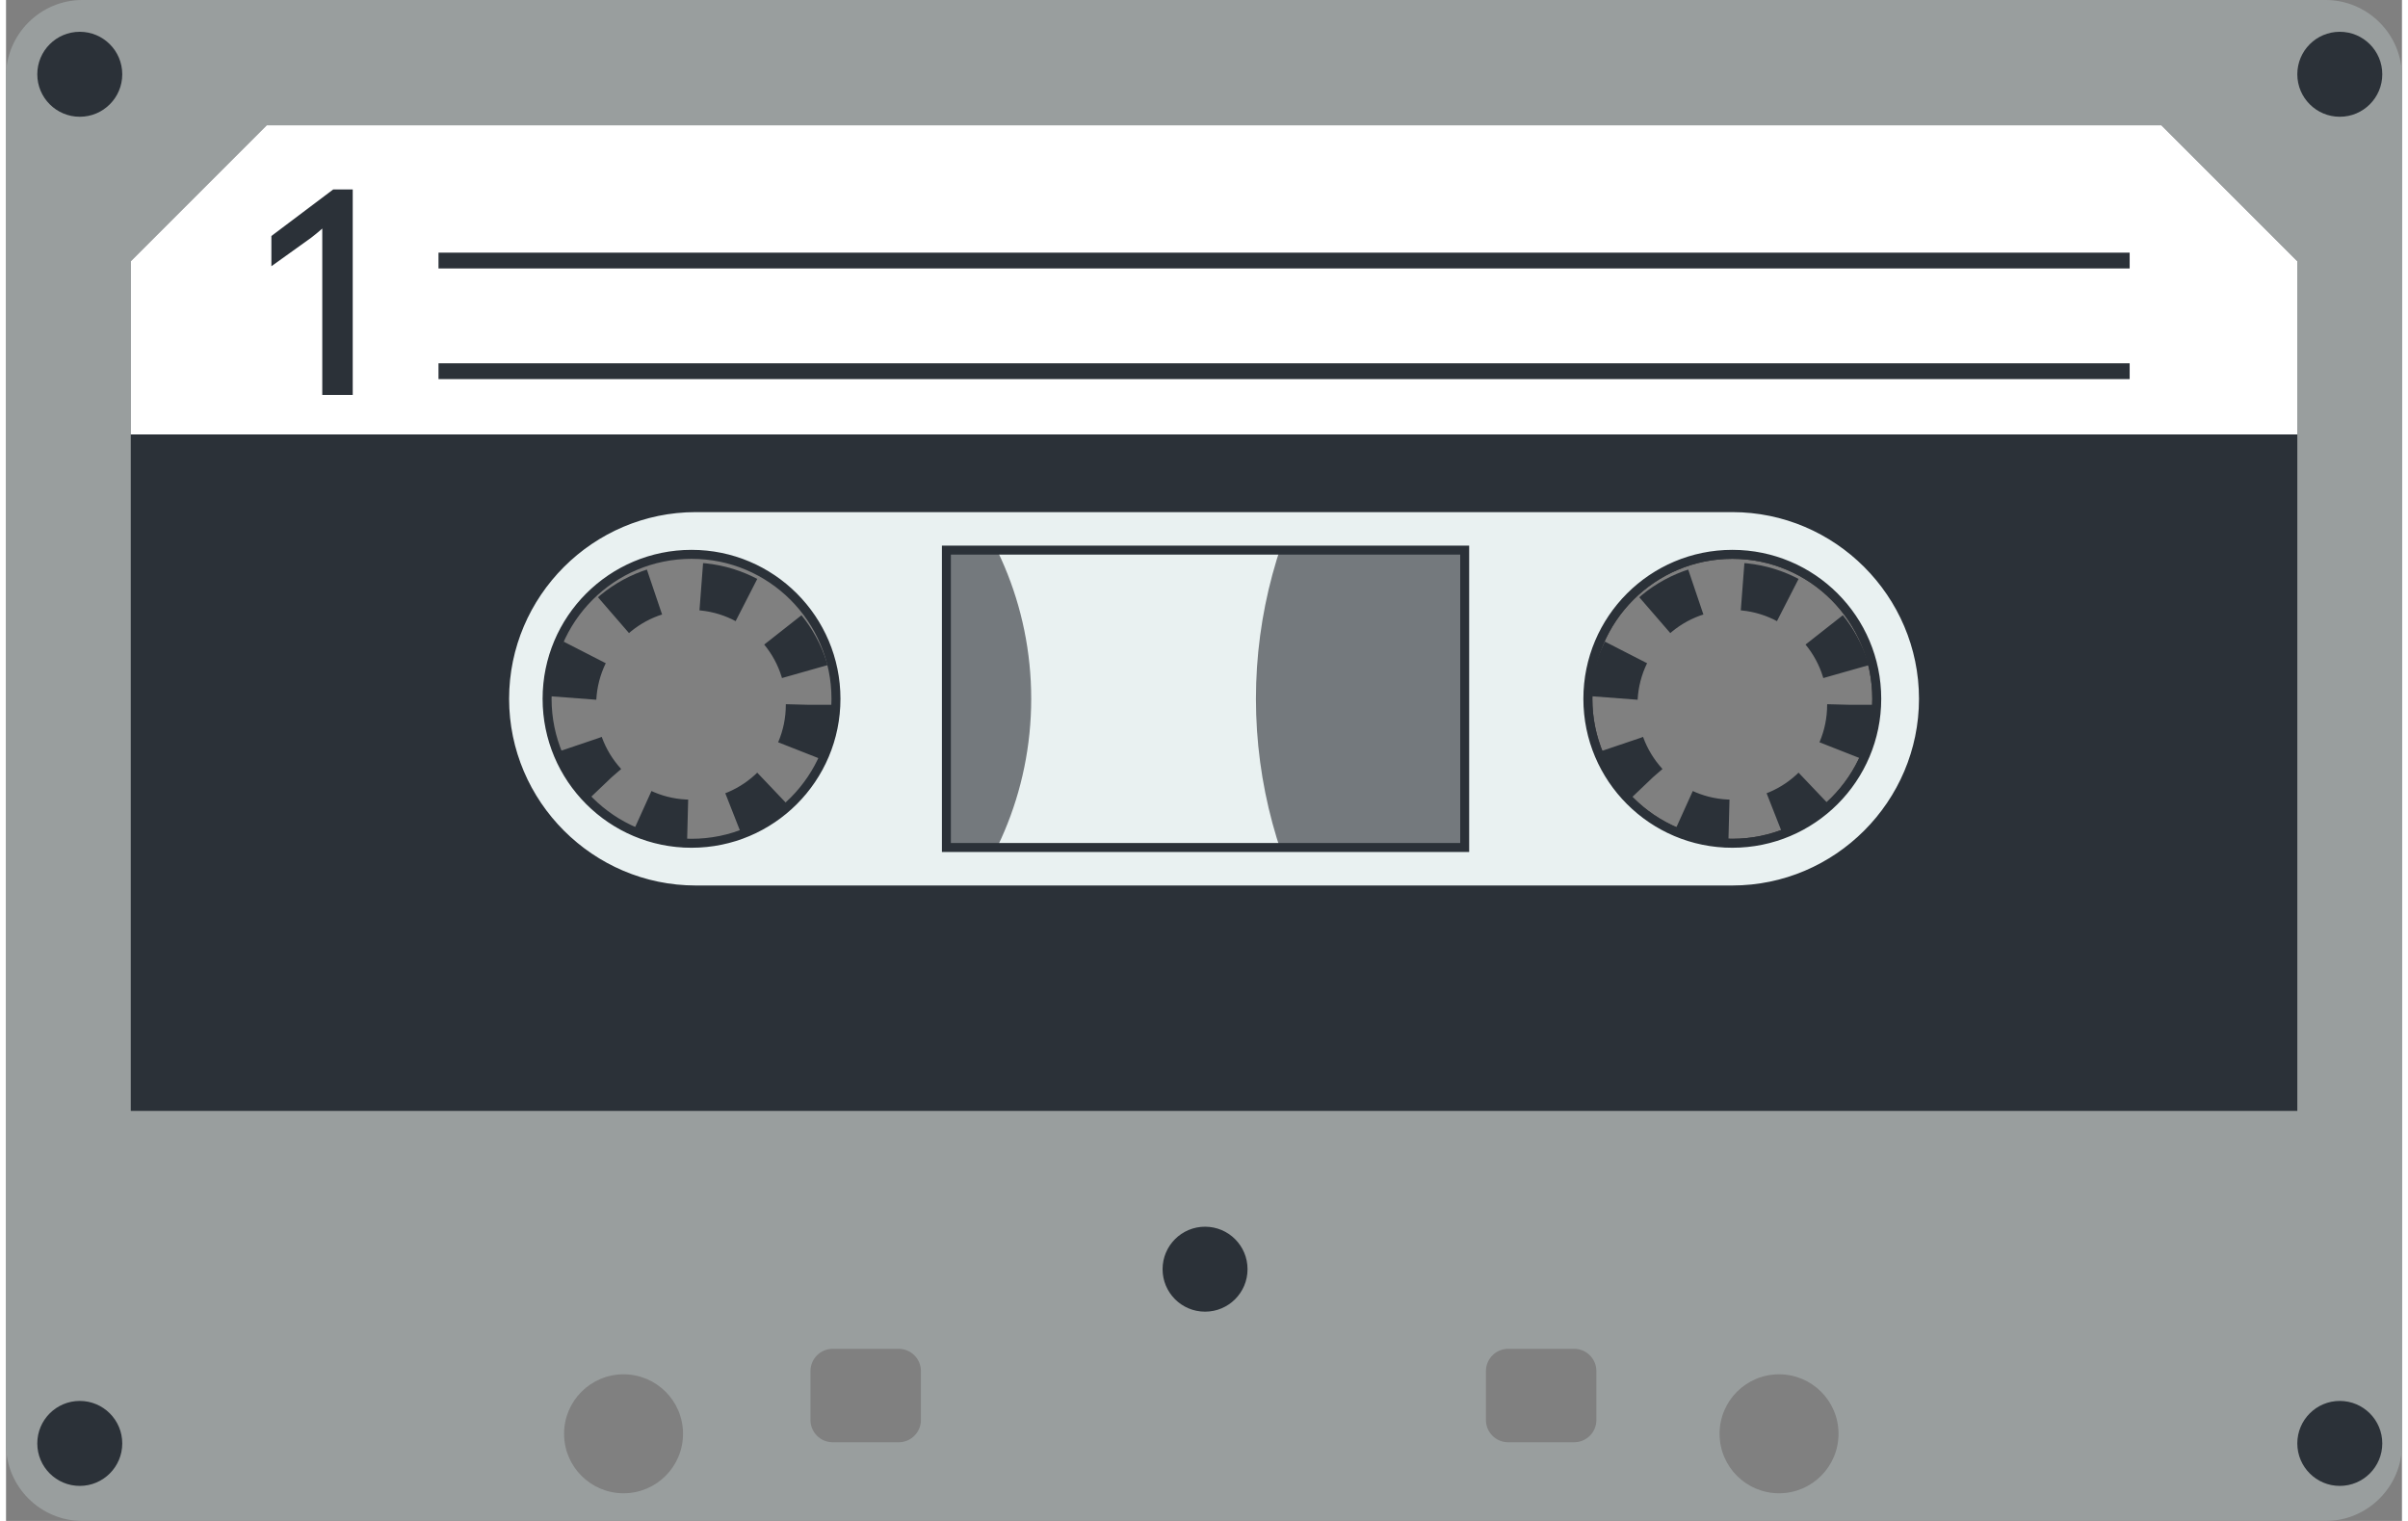
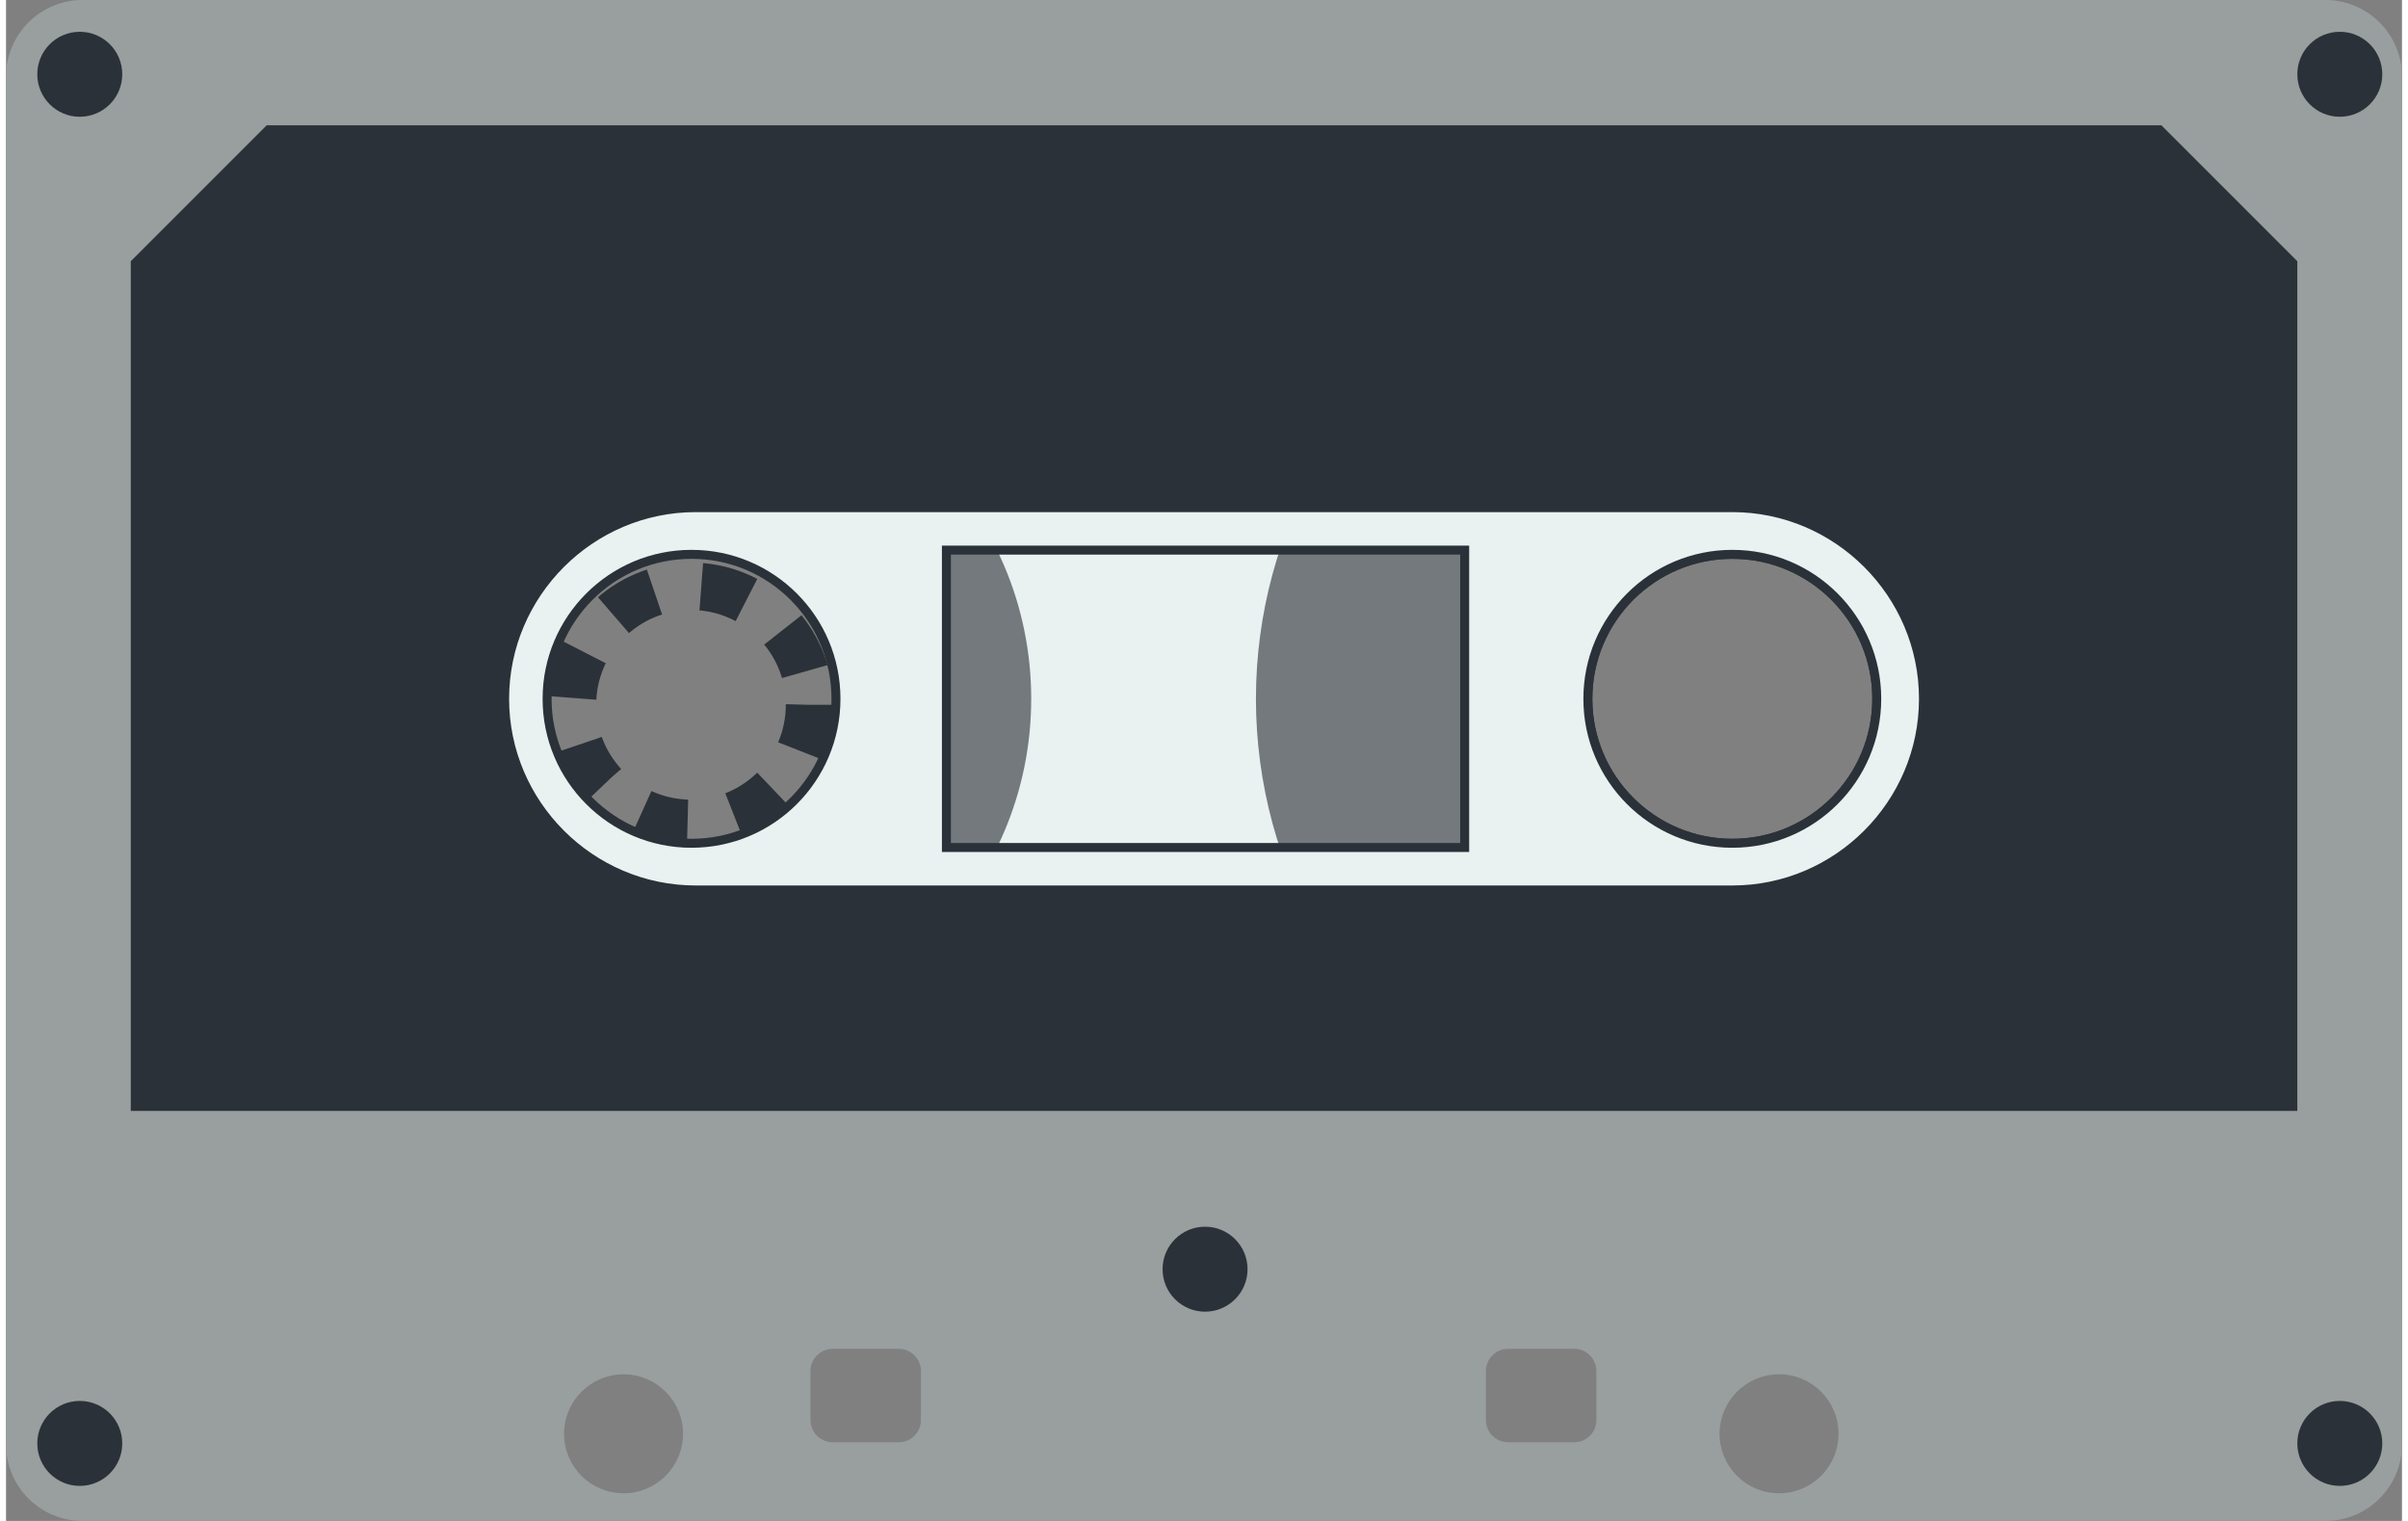
<svg xmlns="http://www.w3.org/2000/svg" xml:space="preserve" width="152px" height="96px" version="1.1" style="shape-rendering:geometricPrecision; text-rendering:geometricPrecision; image-rendering:optimizeQuality; fill-rule:evenodd; clip-rule:evenodd" viewBox="0 0 79.3 50.336">
  <rect x="0" y="0" width="79.3" height="50.336" fill="#808080" stroke="none" />
  <defs>
    <style type="text/css">
   
    .str2 {stroke:#2B3138;stroke-width:0.523;stroke-miterlimit:22.926}
    .str0 {stroke:#373435;stroke-width:0.297;stroke-miterlimit:22.926}
    .str1 {stroke:#2B3138;stroke-width:0.297;stroke-miterlimit:22.926}
    .str3 {stroke:#2B3138;stroke-width:1.569;stroke-miterlimit:22.926;stroke-dasharray:1.569 1.569}
    .fil1 {fill:none}
    .fil2 {fill:#2B3138}
    .fil5 {fill:#74797D}
    .fil0 {fill:#999E9E}
    .fil4 {fill:#E9F1F1}
    .fil3 {fill:white}
    .fil6 {fill:#2B3138;fill-rule:nonzero}
   
  </style>
    <clipPath id="id0">
      <path d="M8.628 4.146l62.709 0 4.499 4.499 0 28.121 -71.707 0 0 -28.121 4.499 -4.499zm48.508 14.2c2.64,0 4.78,2.141 4.78,4.781 0,2.64 -2.14,4.781 -4.78,4.781 -2.64,0 -4.781,-2.141 -4.781,-4.781 0,-2.64 2.141,-4.781 4.781,-4.781zm-34.448 0c2.641,0 4.781,2.141 4.781,4.781 0,2.64 -2.14,4.781 -4.781,4.781 -2.64,0 -4.78,-2.141 -4.78,-4.781 0,-2.64 2.14,-4.781 4.78,-4.781z" />
    </clipPath>
    <clipPath id="id1">
      <path d="M31.124 18.206l17.154 0 0 9.842 -17.154 0 0 -9.842z" />
    </clipPath>
  </defs>
  <g id="Capa_x0020_1">
    <g id="_2422001788784">
      <g>
        <path class="fil0" d="M2.526 0l74.247 0c1.39,0 2.527,1.137 2.527,2.526l0 45.283c0,1.39 -1.137,2.527 -2.527,2.527l-74.247 0c-1.389,0 -2.526,-1.137 -2.526,-2.527l0 -45.283c0,-1.389 1.137,-2.526 2.526,-2.526zm17.913 45.483c1.087,0 1.968,0.881 1.968,1.968 0,1.087 -0.881,1.969 -1.968,1.969 -1.087,0 -1.969,-0.882 -1.969,-1.969 0,-1.087 0.882,-1.968 1.969,-1.968zm38.244 0c1.087,0 1.968,0.881 1.968,1.968 0,1.087 -0.881,1.969 -1.968,1.969 -1.088,0 -1.969,-0.882 -1.969,-1.969 0,-1.087 0.881,-1.968 1.969,-1.968zm-31.322 -0.844l2.184 0c0.405,0 0.736,0.331 0.736,0.736l0 1.622c0,0.405 -0.331,0.735 -0.736,0.735l-2.184 0c-0.405,0 -0.736,-0.33 -0.736,-0.735l0 -1.622c0,-0.405 0.331,-0.736 0.736,-0.736zm22.356 0l2.184 0c0.405,0 0.736,0.331 0.736,0.736l0 1.622c0,0.405 -0.331,0.735 -0.736,0.735l-2.184 0c-0.405,0 -0.736,-0.33 -0.736,-0.735l0 -1.622c0,-0.405 0.331,-0.736 0.736,-0.736zm7.419 -26.293c2.64,0 4.78,2.141 4.78,4.781 0,2.64 -2.14,4.781 -4.78,4.781 -2.64,0 -4.781,-2.141 -4.781,-4.781 0,-2.64 2.141,-4.781 4.781,-4.781zm-34.448 0c2.641,0 4.781,2.141 4.781,4.781 0,2.64 -2.14,4.781 -4.781,4.781 -2.64,0 -4.78,-2.141 -4.78,-4.781 0,-2.64 2.14,-4.781 4.78,-4.781z" />
        <circle class="fil1 str0" cx="57.136" cy="23.127" r="4.781" />
        <path class="fil2" d="M8.628 4.146l62.709 0 4.499 4.499 0 28.121 -71.707 0 0 -28.121 4.499 -4.499zm48.508 14.2c2.64,0 4.78,2.141 4.78,4.781 0,2.64 -2.14,4.781 -4.78,4.781 -2.64,0 -4.781,-2.141 -4.781,-4.781 0,-2.64 2.141,-4.781 4.781,-4.781zm-34.448 0c2.641,0 4.781,2.141 4.781,4.781 0,2.64 -2.14,4.781 -4.781,4.781 -2.64,0 -4.78,-2.141 -4.78,-4.781 0,-2.64 2.14,-4.781 4.78,-4.781z" />
        <g style="clip-path:url(#id0)">
          <g>
-             <rect class="fil3" x="-2.949" y="-2.362" width="89.975" height="16.739" />
-           </g>
+             </g>
        </g>
        <path class="fil1" d="M8.628 4.146l62.709 0 4.499 4.499 0 28.121 -71.707 0 0 -28.121 4.499 -4.499zm48.508 14.2c2.64,0 4.78,2.141 4.78,4.781 0,2.64 -2.14,4.781 -4.78,4.781 -2.64,0 -4.781,-2.141 -4.781,-4.781 0,-2.64 2.141,-4.781 4.781,-4.781zm-34.448 0c2.641,0 4.781,2.141 4.781,4.781 0,2.64 -2.14,4.781 -4.781,4.781 -2.64,0 -4.78,-2.141 -4.78,-4.781 0,-2.64 2.14,-4.781 4.78,-4.781z" />
        <path class="fil4 str1" d="M22.829 16.8l34.307 0c3.48,0 6.327,2.847 6.327,6.327l0 0c0,3.48 -2.847,6.327 -6.327,6.327l-34.307 0c-3.48,0 -6.327,-2.847 -6.327,-6.327l0 0c0,-3.48 2.847,-6.327 6.327,-6.327zm34.307 1.546c2.64,0 4.78,2.141 4.78,4.781 0,2.64 -2.14,4.781 -4.78,4.781 -2.64,0 -4.781,-2.141 -4.781,-4.781 0,-2.64 2.141,-4.781 4.781,-4.781zm-34.448 0c2.641,0 4.781,2.141 4.781,4.781 0,2.64 -2.14,4.781 -4.781,4.781 -2.64,0 -4.78,-2.141 -4.78,-4.781 0,-2.64 2.14,-4.781 4.78,-4.781z" />
        <circle class="fil2" cx="2.441" cy="2.458" r="1.406" />
        <circle class="fil2" cx="77.242" cy="2.458" r="1.406" />
        <circle class="fil2" cx="2.441" cy="47.77" r="1.406" />
        <circle class="fil2" cx="77.242" cy="47.77" r="1.406" />
        <g>
    </g>
        <g style="clip-path:url(#id1)">
          <g>
            <circle class="fil5" cx="22.684" cy="23.127" r="11.247" />
            <circle class="fil5" cx="57.136" cy="23.127" r="15.767" />
          </g>
        </g>
        <polygon class="fil1 str1" points="31.124,18.206 48.278,18.206 48.278,28.048 31.124,28.048 " />
        <path class="fil6" d="M11.475 13.07l-1.008 0 0 -5.506c-0.056,0.05 -0.116,0.1 -0.181,0.155 -0.064,0.054 -0.127,0.104 -0.186,0.148l-1.317 0.944 0 -1.001 2.047 -1.541 0.645 0 0 6.801z" />
-         <line class="fil1 str2" x1="14.314" y1="8.623" x2="70.287" y2="8.623" />
        <line class="fil1 str2" x1="14.314" y1="12.285" x2="70.287" y2="12.285" />
        <circle class="fil2" cx="39.685" cy="42.004" r="1.406" />
      </g>
      <circle class="fil1 str3" cx="22.671" cy="23.326" r="3.923" />
-       <circle class="fil1 str3" cx="57.136" cy="23.326" r="3.923" />
    </g>
  </g>
</svg>